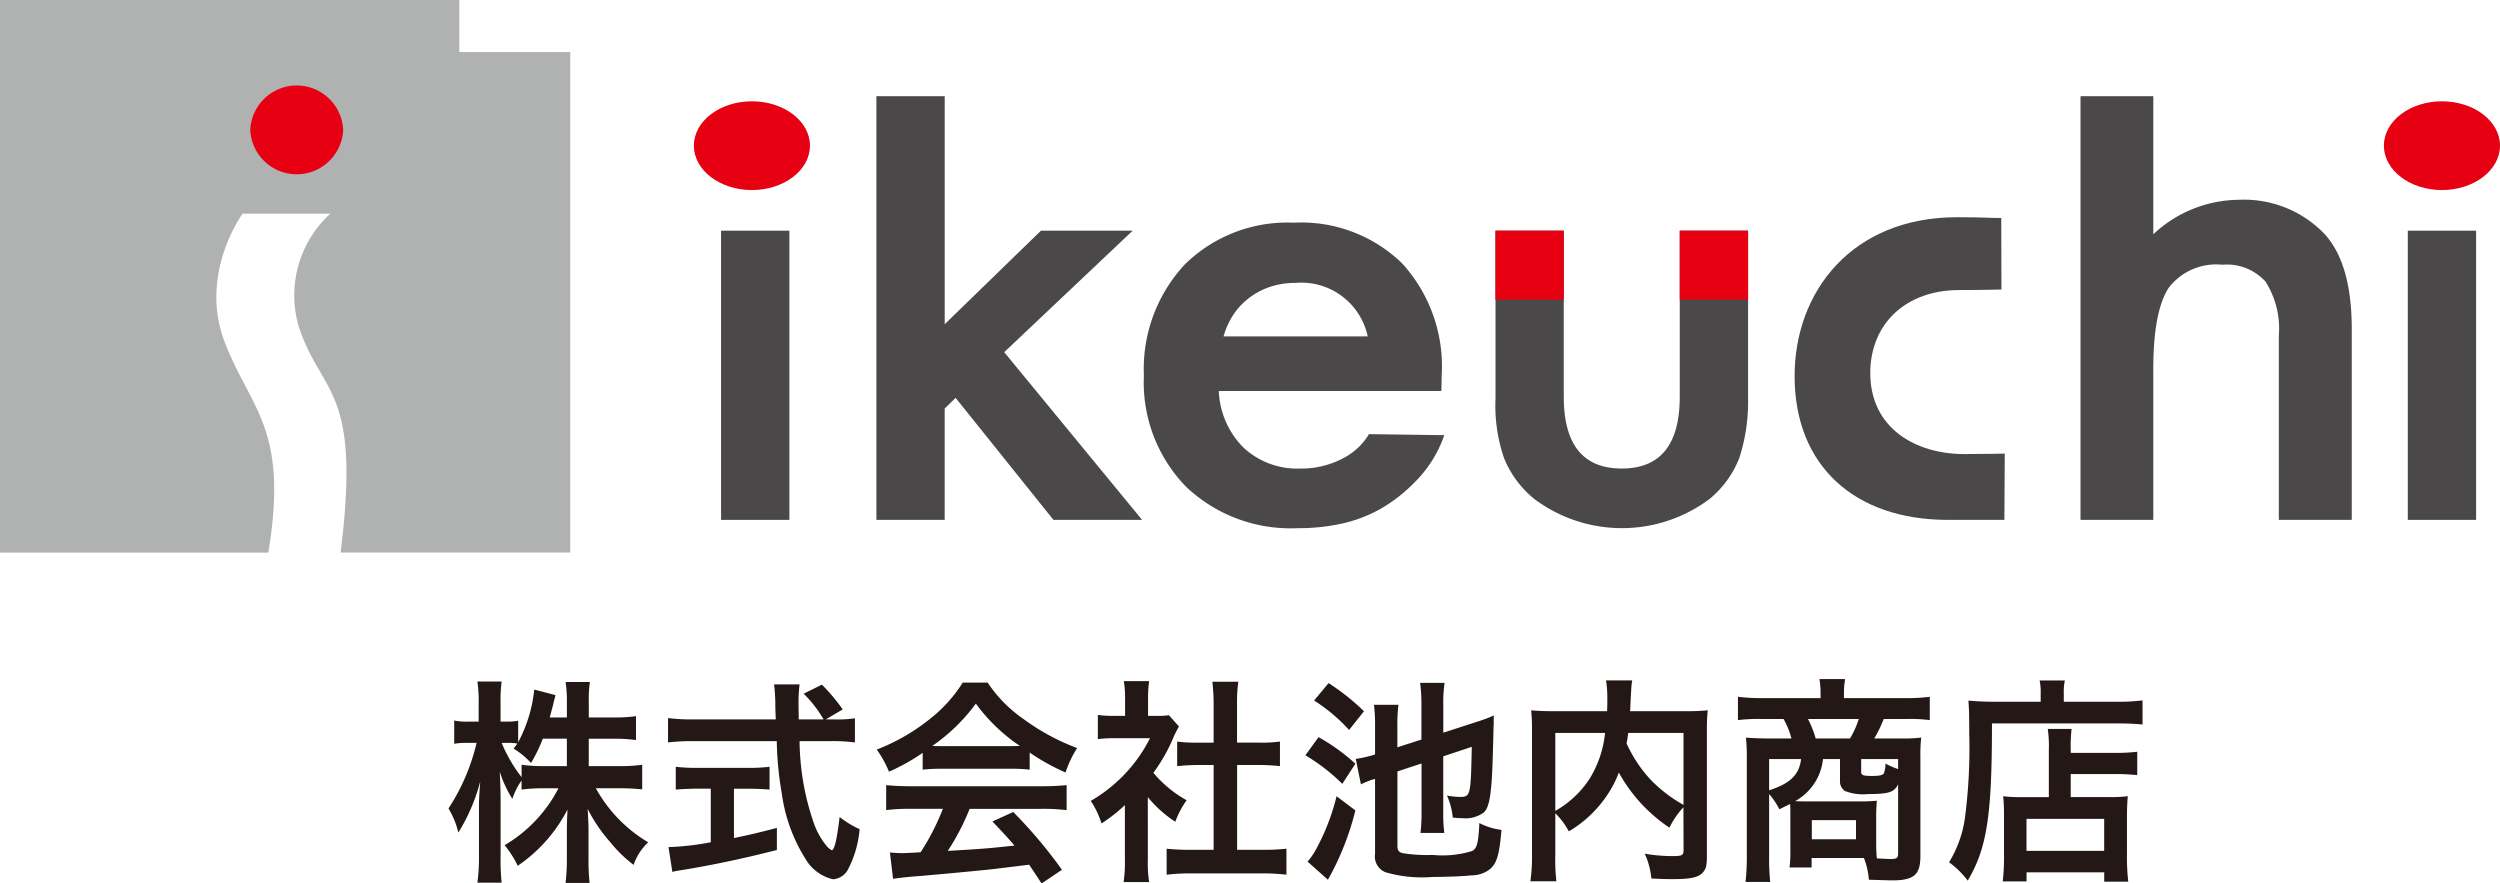
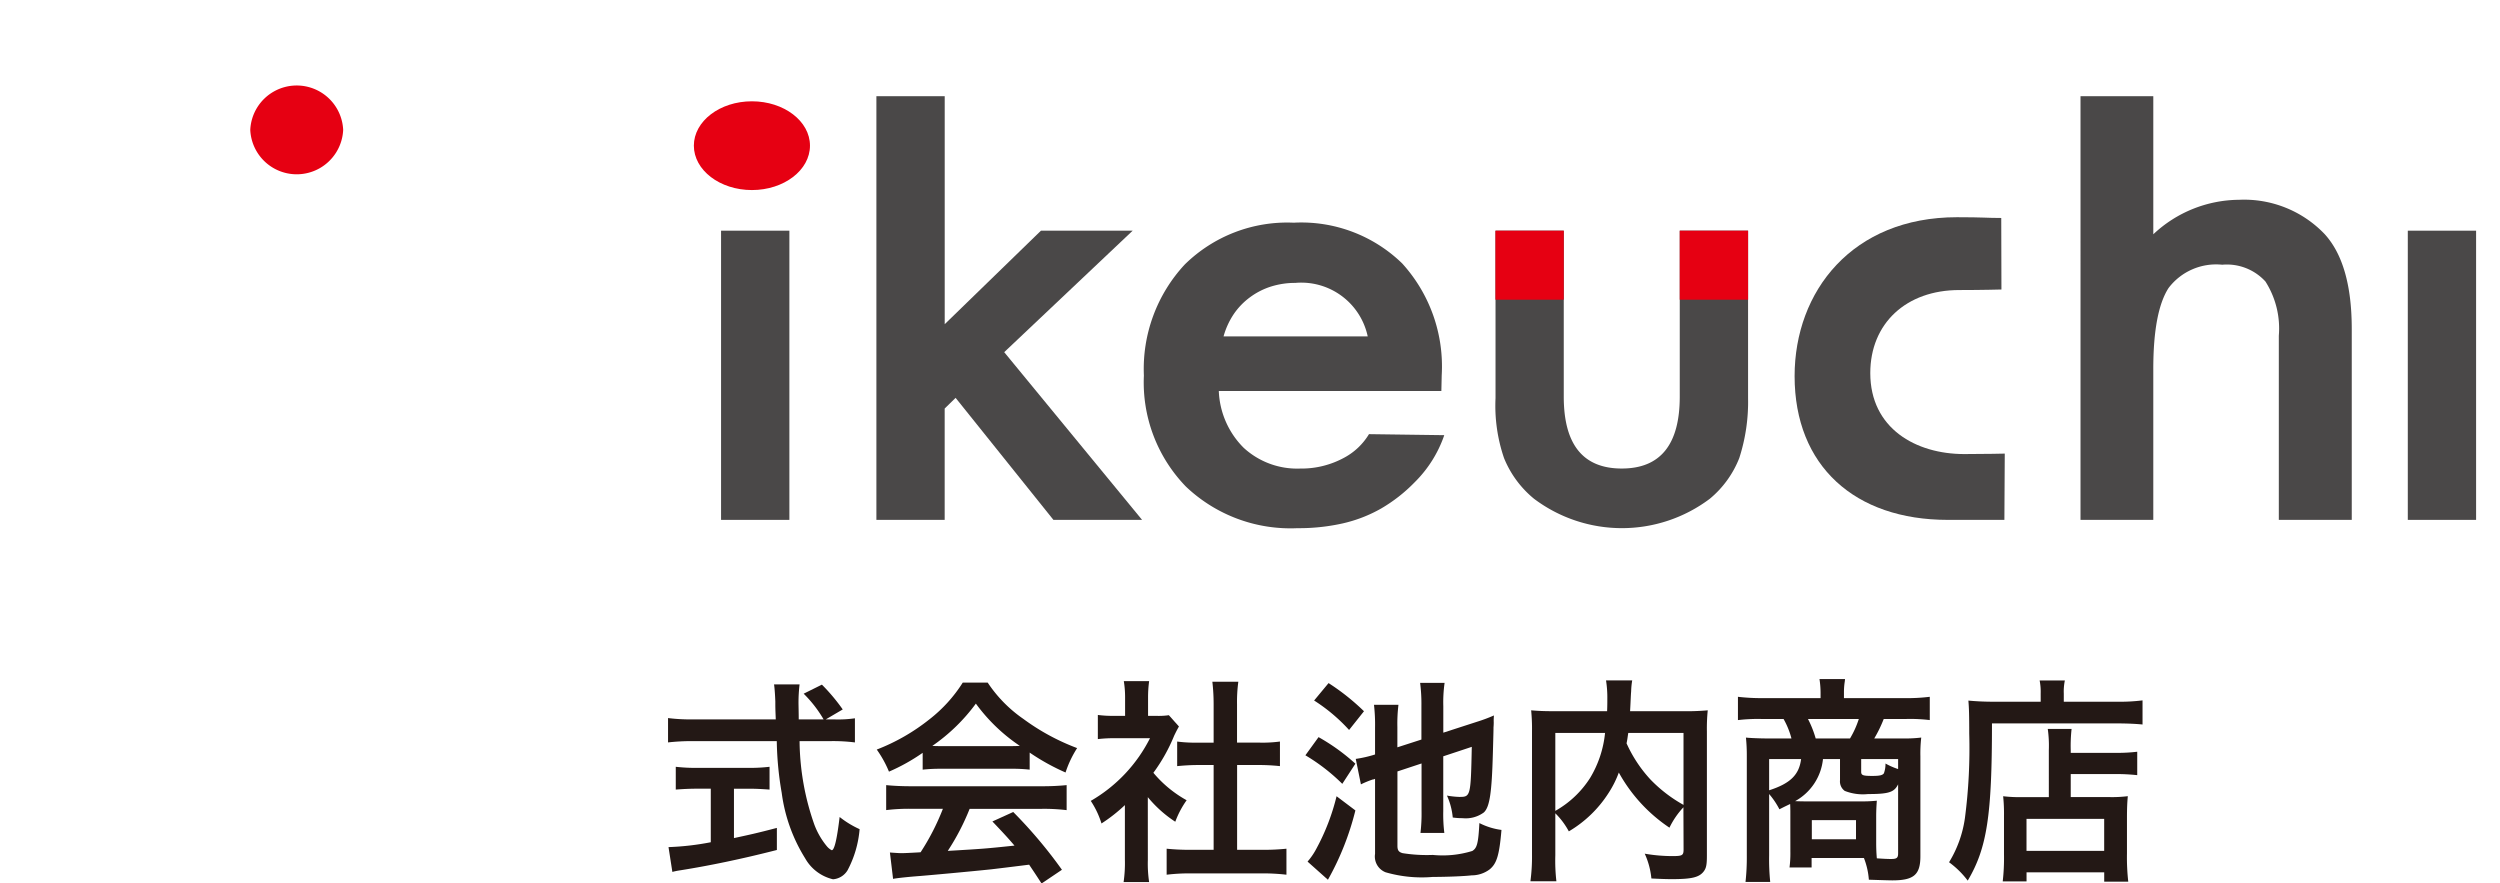
<svg xmlns="http://www.w3.org/2000/svg" id="ikeuchi-logo" width="158.456" height="55.998" viewBox="0 0 158.456 55.998">
  <defs>
    <clipPath id="clip-path">
      <rect id="長方形_19" data-name="長方形 19" width="158.456" height="55.998" fill="none" />
    </clipPath>
  </defs>
  <g id="グループ_4" data-name="グループ 4" clip-path="url(#clip-path)">
-     <path id="パス_52" data-name="パス 52" d="M30.994,38.612h1.959a9.876,9.876,0,0,0,1.428-.086v1.559a14.116,14.116,0,0,0-1.428-.07h-1.51a9.08,9.08,0,0,0,3.318,3.425,3.532,3.532,0,0,0-.925,1.432,8.516,8.516,0,0,1-1.483-1.446,9.907,9.907,0,0,1-1.428-2.1c.027.477.054.954.054,1.362v1.74a13.077,13.077,0,0,0,.068,1.586H29.525a13.452,13.452,0,0,0,.081-1.6V42.78c0-.392.014-.883.041-1.417a9.646,9.646,0,0,1-3.155,3.565,6.566,6.566,0,0,0-.83-1.306,8.94,8.94,0,0,0,3.413-3.607h-.884a10.741,10.741,0,0,0-1.456.084v-.576a4.349,4.349,0,0,0-.584,1.164,7.38,7.38,0,0,1-.8-1.727c.028.464.055,1.223.055,1.827V44.31A14.332,14.332,0,0,0,25.472,46H23.935a11.3,11.3,0,0,0,.1-1.685V41.348c0-.547.013-.912.082-1.768a11.8,11.8,0,0,1-1.388,3.243,5.449,5.449,0,0,0-.625-1.53,13.023,13.023,0,0,0,1.781-4.155H23.35a4.829,4.829,0,0,0-.884.057V35.72a3.56,3.56,0,0,0,.884.07h.666V34.68a8.872,8.872,0,0,0-.081-1.43h1.537a9.633,9.633,0,0,0-.068,1.417V35.79H25.8a3.461,3.461,0,0,0,.72-.056V37.1a9.082,9.082,0,0,0,1.02-3.34l1.347.351c-.041.155-.081.308-.19.757-.081.3-.108.408-.177.66h1.088v-.941a8.425,8.425,0,0,0-.081-1.306h1.537a8.1,8.1,0,0,0-.068,1.293v.954h1.564a9.311,9.311,0,0,0,1.428-.084v1.516a9.644,9.644,0,0,0-1.428-.084H30.994Zm-2.911-1.741a9.974,9.974,0,0,1-.749,1.543,5.126,5.126,0,0,0-1.1-.912c.108-.155.163-.21.232-.324a4.637,4.637,0,0,0-.653-.042h-.34a9.242,9.242,0,0,0,1.264,2.176v-.787a10.043,10.043,0,0,0,1.456.086h1.413V36.871Z" transform="translate(6.323 9.947)" fill="#231815" />
    <path id="パス_53" data-name="パス 53" d="M43.476,35.609a7.362,7.362,0,0,0,1.291-.071v1.53a11.088,11.088,0,0,0-1.55-.083H41.259a16.285,16.285,0,0,0,.939,5.3,4.8,4.8,0,0,0,.8,1.376.968.968,0,0,0,.3.239c.163,0,.327-.66.5-2.106a6.044,6.044,0,0,0,1.266.772,6.729,6.729,0,0,1-.761,2.6,1.18,1.18,0,0,1-.925.576,2.749,2.749,0,0,1-1.768-1.333,10.363,10.363,0,0,1-1.483-4.142,20.776,20.776,0,0,1-.313-3.283H34.472a13.54,13.54,0,0,0-1.55.083V35.524a11.411,11.411,0,0,0,1.55.084H39.75c-.028-.717-.028-.717-.028-1.137-.013-.351-.041-.829-.081-1.081h1.618a9.815,9.815,0,0,0-.068,1.137c0,.225.014.631.014,1.081h1.577a7.8,7.8,0,0,0-1.264-1.629l1.156-.574a11.914,11.914,0,0,1,1.32,1.572l-1.075.631ZM34.744,40c-.489,0-.952.027-1.332.057V38.612a11.19,11.19,0,0,0,1.374.069h3.223a10.86,10.86,0,0,0,1.347-.069v1.446c-.382-.03-.83-.057-1.334-.057H37.1v3.13c.925-.2,1.442-.308,2.72-.646v1.4c-2.243.576-4.351,1.009-6.134,1.29a4.273,4.273,0,0,0-.49.1l-.244-1.572a17.023,17.023,0,0,0,2.679-.309V40Z" transform="translate(9.42 9.989)" fill="#231815" />
    <path id="パス_54" data-name="パス 54" d="M46.118,37.753a12.162,12.162,0,0,1-2.136,1.193,6.919,6.919,0,0,0-.774-1.4,12.7,12.7,0,0,0,3.345-1.921A9.075,9.075,0,0,0,48.66,33.3h1.578a8.5,8.5,0,0,0,2.257,2.3,14.068,14.068,0,0,0,3.413,1.853A6.623,6.623,0,0,0,55.174,39,13.836,13.836,0,0,1,52.9,37.738v1.081a9.781,9.781,0,0,0-1.2-.056H47.26a10.162,10.162,0,0,0-1.142.056ZM45.369,41.3a11.879,11.879,0,0,0-1.564.083V39.8c.435.043.952.071,1.564.071h8.31a15.545,15.545,0,0,0,1.564-.071v1.586a11.892,11.892,0,0,0-1.564-.083H49.095a14.854,14.854,0,0,1-1.386,2.666c2.352-.14,2.352-.14,4.229-.336-.421-.491-.652-.744-1.4-1.53l1.32-.6a29.562,29.562,0,0,1,3.087,3.662l-1.291.87c-.435-.673-.571-.87-.788-1.193q-1.675.21-2.408.295c-1.32.14-3.959.379-4.489.421-.747.056-1.413.126-1.727.183l-.2-1.671c.354.027.584.042.761.042.109,0,.49-.014,1.183-.056A14.816,14.816,0,0,0,47.4,41.3Zm6.324-3.973c.217,0,.327,0,.585-.014a11.072,11.072,0,0,1-2.788-2.68,11.517,11.517,0,0,1-2.76,2.68c.217.014.313.014.543.014Z" transform="translate(12.363 9.963)" fill="#231815" />
    <path id="パス_55" data-name="パス 55" d="M57.372,44.568a7.932,7.932,0,0,0,.082,1.4H55.835a8.371,8.371,0,0,0,.082-1.432V41.088a10.222,10.222,0,0,1-1.483,1.165,5.511,5.511,0,0,0-.68-1.432,9.545,9.545,0,0,0,3.754-3.972H55.332a8.541,8.541,0,0,0-1.129.056v-1.53a7.49,7.49,0,0,0,1.047.057h.68V34.281a6.377,6.377,0,0,0-.081-1.052h1.605a7.69,7.69,0,0,0-.068,1.067v1.137h.557a4.436,4.436,0,0,0,.761-.043l.639.716c-.122.212-.19.351-.3.576a10.833,10.833,0,0,1-1.32,2.358,7.43,7.43,0,0,0,2.108,1.74,5.844,5.844,0,0,0-.72,1.363,7.709,7.709,0,0,1-1.741-1.558Zm5.658-.646H64.62a14.039,14.039,0,0,0,1.537-.07V45.5a12.908,12.908,0,0,0-1.523-.084h-4.57a12.263,12.263,0,0,0-1.5.084V43.852a14.488,14.488,0,0,0,1.523.07h1.455V38.548h-.993c-.462,0-.9.029-1.318.07V37.06a8.65,8.65,0,0,0,1.318.069h.993V34.7a12.343,12.343,0,0,0-.081-1.43h1.646a9.561,9.561,0,0,0-.082,1.43v2.428h1.415a8.259,8.259,0,0,0,1.305-.069v1.558a13.053,13.053,0,0,0-1.305-.07H63.03Z" transform="translate(15.381 9.941)" fill="#231815" />
    <path id="パス_56" data-name="パス 56" d="M65.165,36.754A12.636,12.636,0,0,1,67.5,38.438l-.83,1.277a12.044,12.044,0,0,0-2.339-1.81ZM67.5,41.4a17.578,17.578,0,0,1-1.741,4.394l-1.291-1.151a4.222,4.222,0,0,0,.557-.815A13.778,13.778,0,0,0,66.307,40.5Zm-1.7-8.071a14.317,14.317,0,0,1,2.244,1.784L67.1,36.3a10.941,10.941,0,0,0-2.216-1.867Zm4.365,5.6v4.716c0,.282.081.394.327.463a9.79,9.79,0,0,0,1.918.113,6.344,6.344,0,0,0,2.5-.252c.3-.183.381-.477.449-1.768a4.3,4.3,0,0,0,1.4.435c-.136,1.6-.3,2.132-.749,2.5a1.9,1.9,0,0,1-1.142.379c-.463.056-1.591.1-2.462.1a8.247,8.247,0,0,1-2.992-.295,1.072,1.072,0,0,1-.668-1.164v-4.76a.373.373,0,0,1-.149.044,5.935,5.935,0,0,0-.747.308l-.327-1.614a7.517,7.517,0,0,0,1.223-.281V36.164a11.065,11.065,0,0,0-.067-1.459h1.55a10.012,10.012,0,0,0-.068,1.4V37.4l1.524-.492V34.775a10.512,10.512,0,0,0-.082-1.46h1.551a8.714,8.714,0,0,0-.082,1.473v1.684l2.122-.687a10.309,10.309,0,0,0,1.088-.405,3.275,3.275,0,0,0-.014.434c0,.056,0,.168-.014.323,0,.2,0,.2-.04,1.641-.068,2.5-.2,3.4-.571,3.748a1.932,1.932,0,0,1-1.347.365,4.161,4.161,0,0,1-.625-.043,4.313,4.313,0,0,0-.368-1.389,5.406,5.406,0,0,0,.774.084c.722,0,.736-.014.8-3.173l-1.808.6v3.481a9.714,9.714,0,0,0,.068,1.376H71.625a10.513,10.513,0,0,0,.068-1.419V38.423Z" transform="translate(18.408 9.967)" fill="#231815" />
    <path id="パス_57" data-name="パス 57" d="M85.119,41.238a5.186,5.186,0,0,0-.885,1.291,10.023,10.023,0,0,1-3.209-3.494,6.421,6.421,0,0,1-.653,1.3,7.518,7.518,0,0,1-2.516,2.428A4.792,4.792,0,0,0,77,41.617v2.667a11.421,11.421,0,0,0,.068,1.641H75.422a11.68,11.68,0,0,0,.1-1.669V36.41a11.664,11.664,0,0,0-.054-1.319c.476.042.857.056,1.537.056h3.277c.014-.323.014-.52.014-.744a7.031,7.031,0,0,0-.082-1.207h1.659a4.911,4.911,0,0,0-.067.689c-.014.182-.014.182-.041.757-.014.294-.014.294-.027.505h3.4a14.968,14.968,0,0,0,1.523-.056,11.637,11.637,0,0,0-.054,1.333V44.3c0,.577-.041.787-.2,1-.286.378-.761.491-2.027.491-.354,0-.747-.014-1.291-.042a4.908,4.908,0,0,0-.422-1.572,10.329,10.329,0,0,0,1.74.153c.653,0,.722-.042.722-.435ZM77,41.464a6.254,6.254,0,0,0,2.2-2.079,6.824,6.824,0,0,0,.952-2.862H77Zm4.624-4.941c-.054.336-.054.405-.109.659a8.5,8.5,0,0,0,1.51,2.289,8.953,8.953,0,0,0,2.1,1.614V36.523Z" transform="translate(21.58 9.931)" fill="#231815" />
    <path id="パス_58" data-name="パス 58" d="M88.97,41.706c0-.308,0-.392-.013-.659-.232.112-.354.168-.68.336a4.979,4.979,0,0,0-.652-.968v3.9a14.215,14.215,0,0,0,.068,1.671H86.128a14.126,14.126,0,0,0,.082-1.671v-6.3a11.127,11.127,0,0,0-.055-1.178c.219.029.9.056,1.334.056H89.04a5.12,5.12,0,0,0-.5-1.234H87.148a10.724,10.724,0,0,0-1.5.07V34.253a12.908,12.908,0,0,0,1.578.084h3.659v-.351a5.68,5.68,0,0,0-.069-.856h1.619l-.014.14a4.319,4.319,0,0,0-.054.716v.351h3.876a11.773,11.773,0,0,0,1.564-.084v1.475a10.422,10.422,0,0,0-1.469-.07H94.888a8.257,8.257,0,0,1-.6,1.234h1.727a8.62,8.62,0,0,0,1.251-.056,8.839,8.839,0,0,0-.054,1.178v6.344c0,1.18-.422,1.53-1.783,1.53-.163,0-.653-.014-1.483-.042a4.739,4.739,0,0,0-.313-1.376H90.317v.6h-1.4a6.942,6.942,0,0,0,.054-1.025ZM87.625,38.2v1.979c1.345-.434,1.9-.982,2.026-1.979Zm3.413,0a3.44,3.44,0,0,1-1.768,2.667c.381.014.449.014.761.014h3.32a9.182,9.182,0,0,0,1.1-.043c-.027.365-.041.689-.041,1v1.628c0,.421.014.7.041,1.025.381.027.666.042.9.042.367,0,.449-.07.449-.365V39.8c-.244.5-.585.617-1.9.617a3.131,3.131,0,0,1-1.483-.2.742.742,0,0,1-.3-.674V38.2Zm1.713-1.306a5.94,5.94,0,0,0,.558-1.234H90.087a6.522,6.522,0,0,1,.489,1.234Zm-2.42,6.387h2.8V42.071h-2.8ZM95.8,38.2H93.459V39c0,.225.1.268.707.268.462,0,.652-.043.734-.169a1.726,1.726,0,0,0,.1-.617,4.414,4.414,0,0,0,.8.351Z" transform="translate(24.507 9.912)" fill="#231815" />
    <path id="パス_59" data-name="パス 59" d="M101.86,34.023a3.621,3.621,0,0,0-.067-.826h1.6a3.458,3.458,0,0,0-.068.841v.507h3.318a11.718,11.718,0,0,0,1.673-.084v1.529c-.395-.042-.993-.07-1.659-.07H98.773c0,5.84-.313,7.9-1.537,9.965a5.616,5.616,0,0,0-1.183-1.164,7.3,7.3,0,0,0,1.006-2.806,34,34,0,0,0,.273-5.347c0-1.167-.013-1.616-.054-2.093.476.043.979.071,1.577.071h3.006Zm.517,3.594a7.627,7.627,0,0,0-.068-1.347h1.51a9.77,9.77,0,0,0-.054,1.347v.169h2.8a10.659,10.659,0,0,0,1.415-.07V39.2a12.682,12.682,0,0,0-1.359-.07h-2.856v1.46H106.2a8.236,8.236,0,0,0,1.183-.057c-.04.435-.054.8-.054,1.391v2.245a13.956,13.956,0,0,0,.082,1.782h-1.524v-.59h-4.923v.574H99.454a13,13,0,0,0,.081-1.7V41.759a10.453,10.453,0,0,0-.054-1.223,8.622,8.622,0,0,0,1.183.057h1.713ZM100.962,44h4.923V41.969h-4.923Z" transform="translate(27.483 9.931)" fill="#231815" />
-     <path id="パス_60" data-name="パス 60" d="M21.588,35.022c1.308-10.406-1.145-9.911-2.617-14.207a7.015,7.015,0,0,1,1.963-7.27h-5.56s-2.781,3.8-1.145,8.1,4.089,5.45,2.779,13.38H0V0H29.112V3.3h7.031V35.022Z" transform="translate(0 -0.001)" fill="#b0b1b1" />
    <rect id="長方形_15" data-name="長方形 15" width="4.33" height="18.33" transform="translate(45.703 14.621)" fill="#4a4848" />
    <path id="パス_61" data-name="パス 61" d="M47.52,4.693V19.144l6.1-5.927h5.813l-8.142,7.7L60.03,31.547H54.411l-6.2-7.734-.693.677v7.057H43.19V4.693Z" transform="translate(12.358 1.404)" fill="#4a4848" />
-     <path id="パス_62" data-name="パス 62" d="M75.228,21.533H61.122a5.369,5.369,0,0,0,1.576,3.6,5,5,0,0,0,3.578,1.316,5.654,5.654,0,0,0,2.814-.7,4.08,4.08,0,0,0,1.55-1.481l4.772.065a7.716,7.716,0,0,1-1.88,2.989,9.906,9.906,0,0,1-2.122,1.66,8.891,8.891,0,0,1-2.446.946,12.638,12.638,0,0,1-2.85.3,9.619,9.619,0,0,1-7.074-2.633,9.481,9.481,0,0,1-2.667-7.039,9.728,9.728,0,0,1,2.586-7.036,9.259,9.259,0,0,1,6.913-2.654,9.163,9.163,0,0,1,6.87,2.579,9.7,9.7,0,0,1,2.508,7.1ZM70.56,18.072a4.305,4.305,0,0,0-4.588-3.39,5.092,5.092,0,0,0-1.556.235,4.565,4.565,0,0,0-1.325.681,4.4,4.4,0,0,0-1.021,1.06,4.854,4.854,0,0,0-.647,1.414Z" transform="translate(16.129 3.249)" fill="#4a4848" />
+     <path id="パス_62" data-name="パス 62" d="M75.228,21.533H61.122a5.369,5.369,0,0,0,1.576,3.6,5,5,0,0,0,3.578,1.316,5.654,5.654,0,0,0,2.814-.7,4.08,4.08,0,0,0,1.55-1.481l4.772.065a7.716,7.716,0,0,1-1.88,2.989,9.906,9.906,0,0,1-2.122,1.66,8.891,8.891,0,0,1-2.446.946,12.638,12.638,0,0,1-2.85.3,9.619,9.619,0,0,1-7.074-2.633,9.481,9.481,0,0,1-2.667-7.039,9.728,9.728,0,0,1,2.586-7.036,9.259,9.259,0,0,1,6.913-2.654,9.163,9.163,0,0,1,6.87,2.579,9.7,9.7,0,0,1,2.508,7.1M70.56,18.072a4.305,4.305,0,0,0-4.588-3.39,5.092,5.092,0,0,0-1.556.235,4.565,4.565,0,0,0-1.325.681,4.4,4.4,0,0,0-1.021,1.06,4.854,4.854,0,0,0-.647,1.414Z" transform="translate(16.129 3.249)" fill="#4a4848" />
    <path id="パス_63" data-name="パス 63" d="M78.028,11.254V21.775q0,4.556,3.676,4.555t3.676-4.555V11.254h4.33V21.868a11.572,11.572,0,0,1-.558,3.8,6.375,6.375,0,0,1-1.866,2.578,9.264,9.264,0,0,1-11.144,0,6.483,6.483,0,0,1-1.9-2.578,10.248,10.248,0,0,1-.539-3.8V11.254Z" transform="translate(21.087 3.366)" fill="#4a4848" />
    <path id="パス_64" data-name="パス 64" d="M102.531,4.693h4.613v8.754a8.013,8.013,0,0,1,5.436-2.187A7.06,7.06,0,0,1,118,13.43q1.723,1.883,1.723,6.018v12.1H115.1V19.875a5.533,5.533,0,0,0-.849-3.436,3.31,3.31,0,0,0-2.741-1.063,3.78,3.78,0,0,0-3.4,1.478q-.967,1.5-.966,5.146v9.546h-4.613Z" transform="translate(29.337 1.403)" fill="#4a4848" />
    <rect id="長方形_16" data-name="長方形 16" width="4.329" height="18.33" transform="translate(152.612 14.621)" fill="#4a4848" />
    <path id="パス_65" data-name="パス 65" d="M101.738,29.781H98.147c-5.883,0-9.706-3.413-9.706-9.112,0-5.373,3.653-10.071,10.292-10.071,1.732,0,1.847.048,2.806.048l.012,4.533s-1.2.035-2.676.035c-3.354,0-5.637,2.109-5.637,5.263,0,3.509,2.89,5.133,5.956,5.133,1.335,0,2.568-.03,2.568-.03Z" transform="translate(25.305 3.17)" fill="#4a4848" />
    <path id="パス_66" data-name="パス 66" d="M41.554,7.754c0,1.553-1.648,2.814-3.68,2.814s-3.68-1.262-3.68-2.814,1.648-2.811,3.68-2.811,3.68,1.259,3.68,2.811" transform="translate(9.784 1.478)" fill="#e60012" />
    <path id="パス_67" data-name="パス 67" d="M18.222,6.985a2.947,2.947,0,0,1-5.888,0,2.947,2.947,0,0,1,5.888,0" transform="translate(3.529 1.248)" fill="#e60012" />
-     <path id="パス_68" data-name="パス 68" d="M124.841,7.754c0,1.553-1.648,2.814-3.68,2.814s-3.68-1.262-3.68-2.814,1.648-2.811,3.68-2.811,3.68,1.259,3.68,2.811" transform="translate(33.615 1.478)" fill="#e60012" />
    <rect id="長方形_17" data-name="長方形 17" width="4.33" height="4.374" transform="translate(94.785 14.621)" fill="#e60012" />
    <rect id="長方形_18" data-name="長方形 18" width="4.332" height="4.374" transform="translate(106.467 14.621)" fill="#e60012" />
  </g>
</svg>